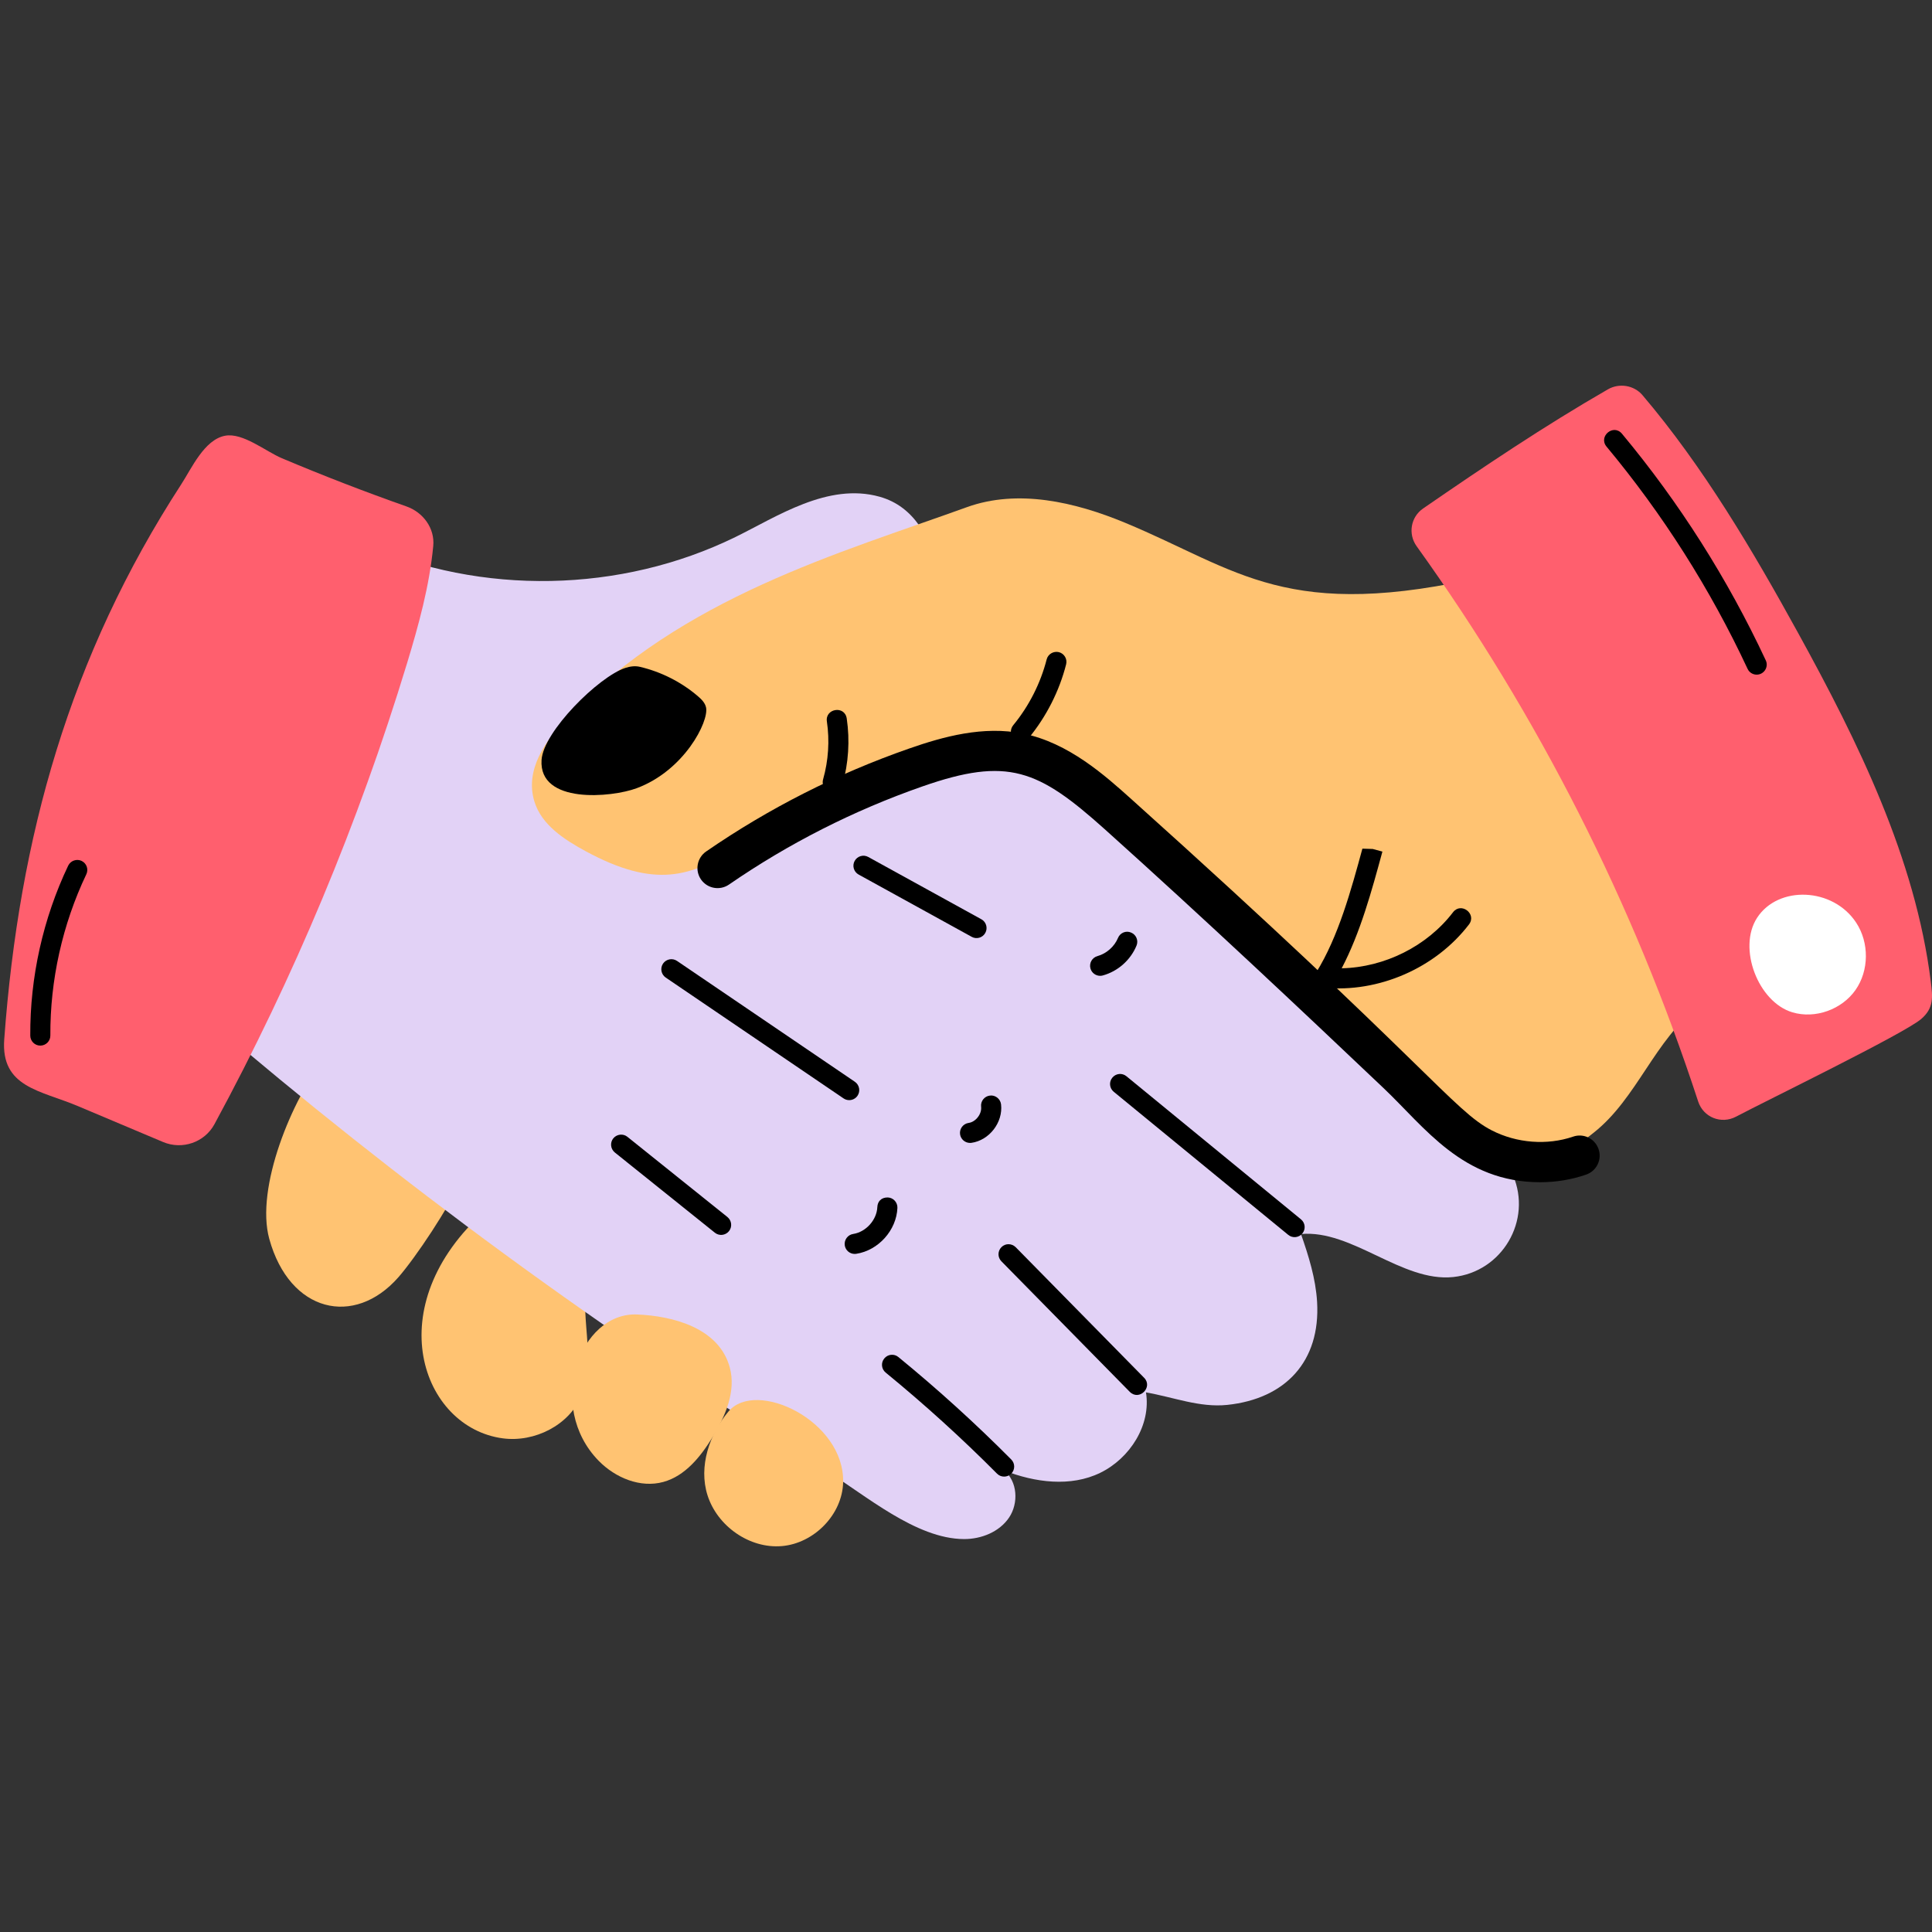
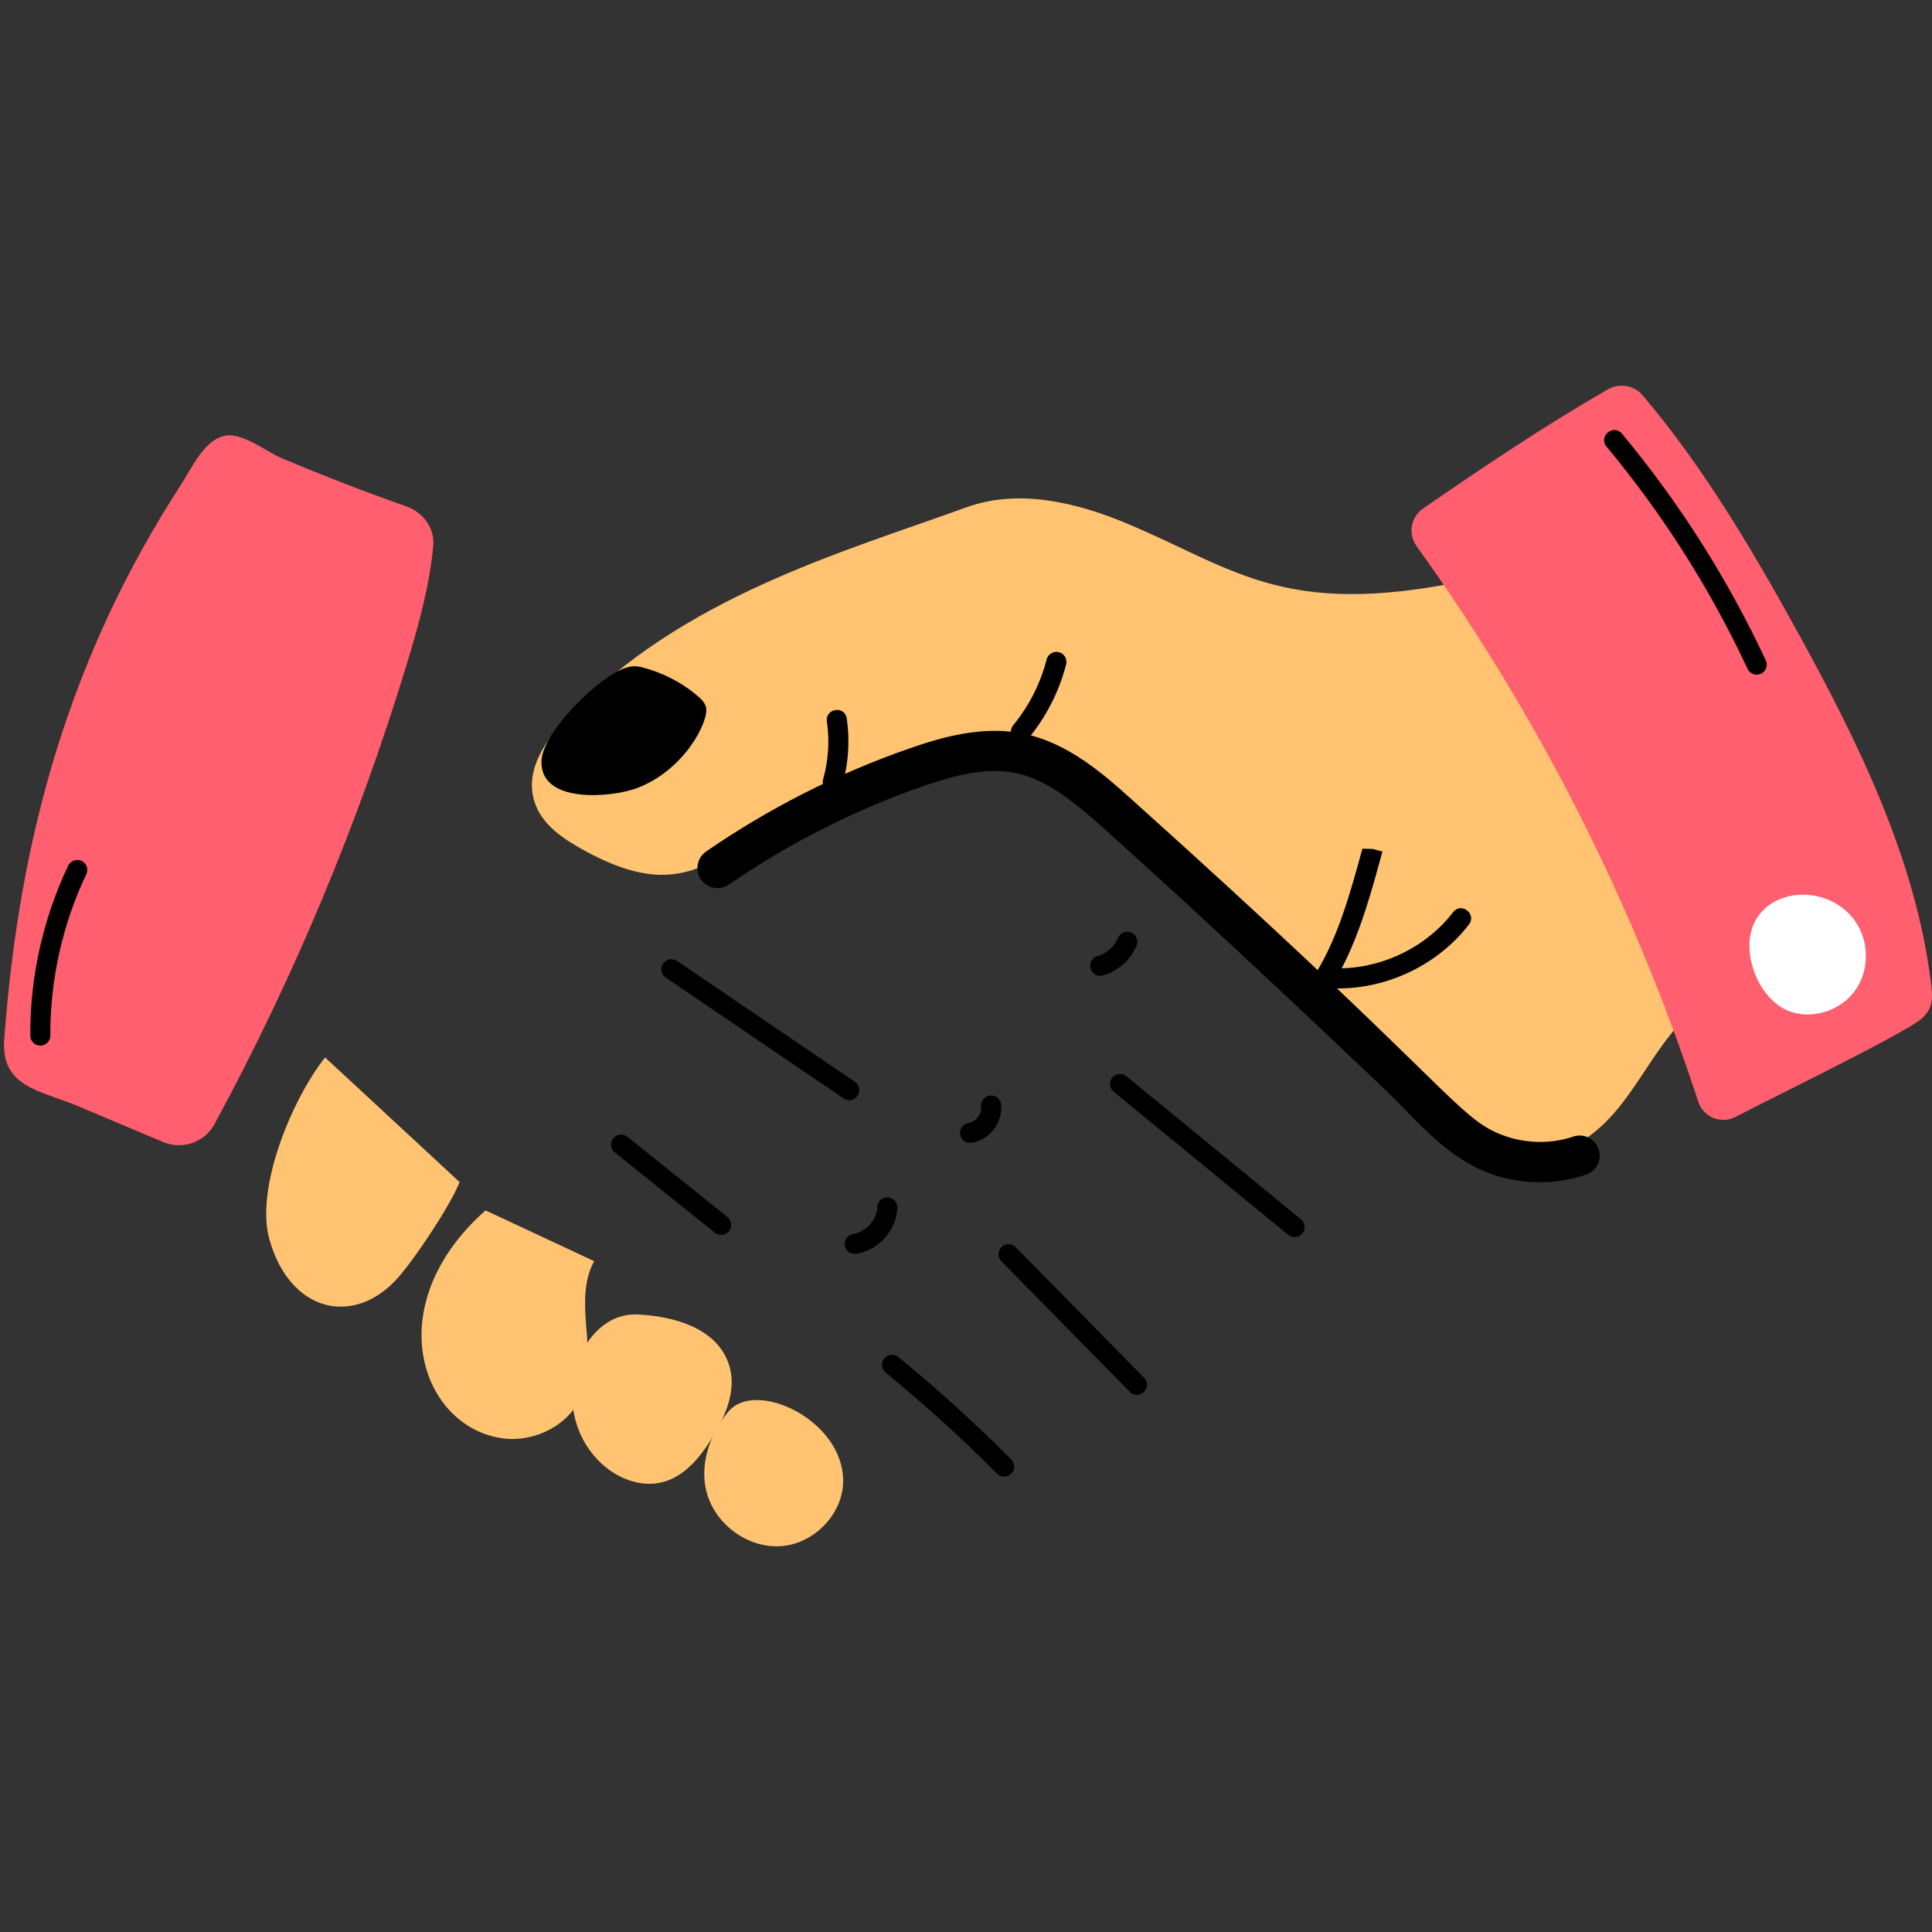
<svg xmlns="http://www.w3.org/2000/svg" width="800" zoomAndPan="magnify" viewBox="0 0 600 600" height="800" preserveAspectRatio="xMidYMid meet" version="1.2">
  <rect x="0" y="0" width="600" height="600" fill="#333333" stroke="none" />
  <g id="ccdf2392e1">
    <path style=" stroke:none;fill-rule:nonzero;fill:#ffc372;fill-opacity:1;" d="M 100.965 328.406 C 90.715 341.27 79.254 368.898 83.629 384.754 C 89.949 407.656 110.039 412.23 123.699 396.691 C 128.996 390.664 139.77 374.559 142.734 367.105 " />
    <path style=" stroke:none;fill-rule:nonzero;fill:#ffc372;fill-opacity:1;" d="M 150.785 375.895 C 117.297 405.633 130.984 443.395 156.188 446.695 C 166.043 447.988 176.719 442.621 180.605 433.469 C 186.145 420.414 177.703 404.098 184.523 391.664 " />
-     <path style=" stroke:none;fill-rule:nonzero;fill:#e2d2f6;fill-opacity:1;" d="M 64.352 316.242 C 123.336 366.832 187.539 414.086 256.609 456.766 C 268.758 464.273 284.441 477.926 299.383 477.973 C 304.766 477.988 310.371 475.758 313.379 471.289 C 316.383 466.824 316.012 460.051 311.828 456.66 C 321.371 460.41 332.492 461.887 341.707 457.387 C 350.922 452.887 357.523 442.547 355.895 432.426 C 364.414 433.883 372.531 437.203 381.125 436.305 C 399.184 434.418 410.121 422.789 409.035 404.332 C 408.609 397.094 406.422 390.086 404.027 383.242 C 419.941 381.805 435.402 398.254 451.293 396.598 C 466.508 395.012 475.918 379 469.848 364.926 C 465.48 354.793 454.711 349.34 446.426 342.055 C 412.477 312.188 379.613 277.082 342.781 250.852 C 313.516 230.016 304.125 222.25 291.637 177.336 C 288.832 167.25 284.09 157.316 273.164 154.262 C 257.113 149.773 241.219 160.5 228.406 166.77 C 192.812 184.191 149.508 185.02 113.277 168.973 " />
    <path style=" stroke:none;fill-rule:nonzero;fill:#ffc372;fill-opacity:1;" d="M 185.934 453.676 C 191.094 458.945 198.867 462.184 205.984 460.238 C 212.793 458.379 217.594 452.371 221.281 446.348 C 225.266 439.832 228.629 432.113 226.656 424.738 C 223.355 412.391 208.992 408.68 197.844 408.223 C 180.016 407.488 169.367 436.75 185.934 453.676 Z M 185.934 453.676 " />
    <path style=" stroke:none;fill-rule:nonzero;fill:#ffc372;fill-opacity:1;" d="M 219.727 464.375 C 222.773 473.957 232.758 480.988 242.777 480.156 C 252.797 479.324 261.625 470.352 261.844 460.301 C 262.254 441.176 234.777 428.199 226.25 438.336 C 220.344 445.359 216.875 455.402 219.727 464.375 Z M 219.727 464.375 " />
    <path style=" stroke:none;fill-rule:nonzero;fill:#ffc372;fill-opacity:1;" d="M 462.398 178.742 C 399.562 193.484 384.699 177 349.402 162.348 C 333.832 155.887 316.098 151.785 300.246 157.516 C 261.105 171.672 211.711 185.438 176.312 222.695 C 169.258 230.121 162.973 239.105 165.961 248.906 C 168.172 256.168 175.203 260.727 181.875 264.348 C 225.188 287.848 226.934 248.945 292.035 230.844 C 296.93 229.48 302.051 227.539 307.211 227.785 C 312.953 228.059 316.789 231.926 321.262 235.207 C 331.551 242.754 341.715 250.477 351.742 258.367 C 448.508 334.531 452.738 359.809 480.371 358.848 C 486.395 358.637 490.336 355.391 494.93 351.77 C 508.383 341.164 513.887 322.848 527.594 312.508 " />
    <path style=" stroke:none;fill-rule:nonzero;fill:#ff5f6e;fill-opacity:1;" d="M 126.23 157.277 C 131.422 159.105 135.07 164.07 134.551 169.551 C 133.379 181.941 130.016 194.125 126.383 206.074 C 111.324 255.605 91.258 303.613 66.598 349.133 C 63.527 354.797 56.586 357.168 50.652 354.664 C 41.801 350.934 32.949 347.199 24.098 343.469 C 12.609 338.621 0.219 337.727 1.316 322.785 C 5.934 259.867 21.66 203.727 56.309 150.371 C 59.512 145.441 63.445 136.547 69.891 135.324 C 75.395 134.277 82.527 140.191 87.504 142.293 C 100.258 147.68 113.176 152.676 126.23 157.277 Z M 126.23 157.277 " />
    <path style=" stroke:none;fill-rule:nonzero;fill:#ff5f6e;fill-opacity:1;" d="M 558.43 196.594 C 544.402 171.098 529.008 144.961 510.082 122.711 C 507.453 119.621 502.867 118.887 499.352 120.914 C 479.539 132.324 460.789 144.949 441.957 157.914 C 438.102 160.566 437.219 165.836 439.949 169.637 C 477.688 222.184 507.289 280.562 527.375 342.059 C 528.992 347.012 534.543 349.223 539.148 346.785 C 548.574 341.801 591.223 321.078 596.621 316.477 C 600.613 313.07 600.227 309.664 599.621 304.82 C 594.844 266.555 577.027 230.391 558.43 196.594 Z M 558.43 196.594 " />
    <path style=" stroke:none;fill-rule:nonzero;fill:#ffffff;fill-opacity:1;" d="M 545.672 285.039 C 552.219 274.926 569.258 275.535 576.477 286.578 C 580.523 292.766 580.48 301.418 576.23 307.469 C 571.98 313.52 563.734 316.496 556.645 314.387 C 546.047 311.234 539.555 294.488 545.672 285.039 Z M 545.672 285.039 " />
    <path style=" stroke:none;fill-rule:nonzero;fill:#000000;fill-opacity:1;" d="M 309.629 457.648 C 298.754 446.699 287.117 436.137 275.059 426.27 C 273.719 425.184 273.523 423.211 274.621 421.883 C 275.703 420.543 277.691 420.348 279.004 421.445 C 291.234 431.445 303.027 442.152 314.062 453.266 C 315.27 454.48 315.27 456.457 314.039 457.672 C 312.797 458.891 310.824 458.867 309.629 457.648 Z M 309.629 457.648 " />
    <path style=" stroke:none;fill-rule:nonzero;fill:#000000;fill-opacity:1;" d="M 350.852 432.238 L 310.996 391.711 C 309.777 390.48 309.801 388.508 311.02 387.301 C 312.238 386.07 314.211 386.117 315.43 387.324 L 355.312 427.879 C 358.168 430.762 353.82 435.207 350.852 432.238 Z M 350.852 432.238 " />
    <path style=" stroke:none;fill-rule:nonzero;fill:#000000;fill-opacity:1;" d="M 400.078 383.5 L 345.883 339.062 C 344.543 337.965 344.348 336.004 345.445 334.676 C 346.539 333.336 348.5 333.141 349.828 334.238 L 404.027 378.676 C 405.367 379.773 405.562 381.734 404.465 383.062 C 403.332 384.438 401.355 384.559 400.078 383.5 Z M 400.078 383.5 " />
    <path style=" stroke:none;fill-rule:nonzero;fill:#000000;fill-opacity:1;" d="M 255.641 241.961 C 257.273 236.188 257.676 229.984 256.797 224.055 C 256.195 220.023 262.336 218.98 262.961 223.129 C 263.973 229.949 263.512 237.039 261.633 243.668 C 260.508 247.645 254.504 245.926 255.641 241.961 Z M 255.641 241.961 " />
    <path style=" stroke:none;fill-rule:nonzero;fill:#000000;fill-opacity:1;" d="M 194.168 207.441 C 195.719 206.93 197.266 206.742 198.73 207.09 C 205.328 208.645 211.551 211.785 216.707 216.188 C 217.836 217.148 218.969 218.266 219.273 219.715 C 220.195 224.07 212.512 239.285 197.719 244.789 C 189.926 247.688 167.305 249.805 168.184 236.02 C 168.75 227.168 185.914 210.172 194.168 207.441 Z M 194.168 207.441 " />
    <path style=" stroke:none;fill-rule:nonzero;fill:#000000;fill-opacity:1;" d="M 265.434 389.418 C 263.914 389.418 262.586 388.312 262.352 386.777 C 262.098 385.07 263.266 383.477 264.961 383.219 C 268.93 382.609 272.293 378.871 272.465 374.863 C 272.535 373.156 273.645 371.855 275.715 371.879 C 277.434 371.953 278.773 373.414 278.699 375.129 C 278.41 382.074 272.781 388.336 265.91 389.383 C 265.75 389.406 265.594 389.418 265.434 389.418 Z M 265.434 389.418 " />
    <path style=" stroke:none;fill-rule:nonzero;fill:#000000;fill-opacity:1;" d="M 301.25 354.945 C 299.715 354.945 298.375 353.812 298.156 352.254 C 297.922 350.547 299.117 348.977 300.824 348.734 C 303.039 348.43 304.953 345.93 304.695 343.703 C 304.488 341.996 305.719 340.438 307.426 340.242 C 309.094 340.012 310.691 341.266 310.887 342.973 C 311.543 348.562 307.242 354.141 301.676 354.922 C 301.531 354.934 301.383 354.945 301.25 354.945 Z M 301.25 354.945 " />
    <path style=" stroke:none;fill-rule:nonzero;fill:#000000;fill-opacity:1;" d="M 341.656 303.051 C 340.293 303.051 339.035 302.148 338.648 300.762 C 338.195 299.105 339.16 297.387 340.828 296.926 C 343.629 296.145 346.078 293.988 347.199 291.297 C 347.844 289.688 349.695 288.922 351.266 289.617 C 352.863 290.273 353.617 292.102 352.949 293.684 C 351.086 298.18 347.176 301.641 342.484 302.941 C 342.203 303.016 341.922 303.051 341.656 303.051 Z M 341.656 303.051 " />
    <path style=" stroke:none;fill-rule:nonzero;fill:#000000;fill-opacity:1;" d="M 263.73 341.656 C 263.121 341.656 262.512 341.484 261.977 341.121 L 206.742 303.586 C 205.32 302.613 204.953 300.676 205.914 299.25 C 206.902 297.824 208.828 297.461 210.254 298.422 L 265.484 335.953 C 266.91 336.93 267.273 338.867 266.312 340.293 C 265.703 341.18 264.73 341.656 263.73 341.656 Z M 263.73 341.656 " />
-     <path style=" stroke:none;fill-rule:nonzero;fill:#000000;fill-opacity:1;" d="M 301.773 290.941 L 266.652 271.598 C 265.145 270.77 264.594 268.871 265.422 267.371 C 266.25 265.848 268.164 265.312 269.648 266.141 L 304.77 285.484 C 306.281 286.312 306.828 288.215 306 289.711 C 305.172 291.242 303.246 291.773 301.773 290.941 Z M 301.773 290.941 " />
    <path style=" stroke:none;fill-rule:nonzero;fill:#000000;fill-opacity:1;" d="M 222.008 382.828 L 190.945 357.918 C 189.605 356.832 189.387 354.871 190.457 353.531 C 191.543 352.203 193.516 351.973 194.844 353.047 L 225.906 377.957 C 227.246 379.039 227.465 381.004 226.395 382.344 C 225.27 383.73 223.297 383.871 222.008 382.828 Z M 222.008 382.828 " />
    <path style=" stroke:none;fill-rule:nonzero;fill:#000000;fill-opacity:1;" d="M 315.074 229.645 C 313.746 228.547 313.551 226.586 314.648 225.246 C 319.559 219.289 323.152 212.199 325.051 204.781 C 325.48 203.102 327.195 202.141 328.84 202.527 C 330.508 202.957 331.52 204.648 331.094 206.316 C 328.977 214.625 324.953 222.543 319.473 229.219 C 318.355 230.559 316.402 230.723 315.074 229.645 Z M 315.074 229.645 " />
    <path style=" stroke:none;fill-rule:nonzero;fill:#000000;fill-opacity:1;" d="M 411.117 306.742 C 408.805 306.508 407.543 303.941 408.766 301.992 C 415.672 290.883 419.617 276.363 423.102 263.559 L 426.305 263.656 L 429.316 264.473 C 426 276.68 422.457 289.688 416.672 300.715 C 429.973 300.41 443.152 293.891 451.254 283.305 C 453.758 280.035 458.707 283.812 456.199 287.105 C 445.816 300.656 428.113 308.387 411.117 306.742 Z M 411.117 306.742 " />
    <path style=" stroke:none;fill-rule:nonzero;fill:#000000;fill-opacity:1;" d="M 478.32 367.152 C 454.215 367.152 442.531 350.105 429.656 337.902 C 404.172 313.711 373.961 285.242 343.082 257.516 C 322.391 238.961 312.969 234.973 286.473 244.227 C 265.156 251.668 244.934 261.926 226.379 274.719 C 223.555 276.652 219.68 275.973 217.695 273.121 C 215.746 270.281 216.465 266.398 219.293 264.438 C 238.781 251.012 259.988 240.254 282.355 232.461 C 292.93 228.77 305.402 225.309 317.77 227.828 C 331.863 230.68 343.168 240.828 351.414 248.234 C 443.152 330.602 451.438 344.984 463.277 351.047 C 471.039 355.031 480.477 355.75 488.531 352.996 C 491.781 351.852 495.328 353.605 496.449 356.871 C 497.57 360.121 495.84 363.668 492.574 364.789 C 487.98 366.371 483.156 367.152 478.32 367.152 Z M 478.32 367.152 " />
    <path style=" stroke:none;fill-rule:nonzero;fill:#000000;fill-opacity:1;" d="M 545.551 209.52 C 544.383 209.52 543.25 208.852 542.727 207.719 C 531.141 182.902 516.402 159.688 498.922 138.695 C 496.305 135.527 501.055 131.512 503.719 134.703 C 521.543 156.105 536.562 179.785 548.379 205.086 C 549.352 207.164 547.805 209.52 545.551 209.52 Z M 545.551 209.52 " />
    <path style=" stroke:none;fill-rule:nonzero;fill:#000000;fill-opacity:1;" d="M 12.52 324.723 C 10.801 324.723 9.414 323.336 9.402 321.617 C 9.305 303.477 13.371 285.23 21.18 268.832 C 21.926 267.285 23.812 266.641 25.336 267.359 C 26.895 268.102 27.551 269.953 26.809 271.512 C 19.402 287.07 15.539 304.379 15.637 321.594 C 15.652 323.309 14.262 324.711 12.531 324.723 Z M 12.52 324.723 " />
  </g>
</svg>